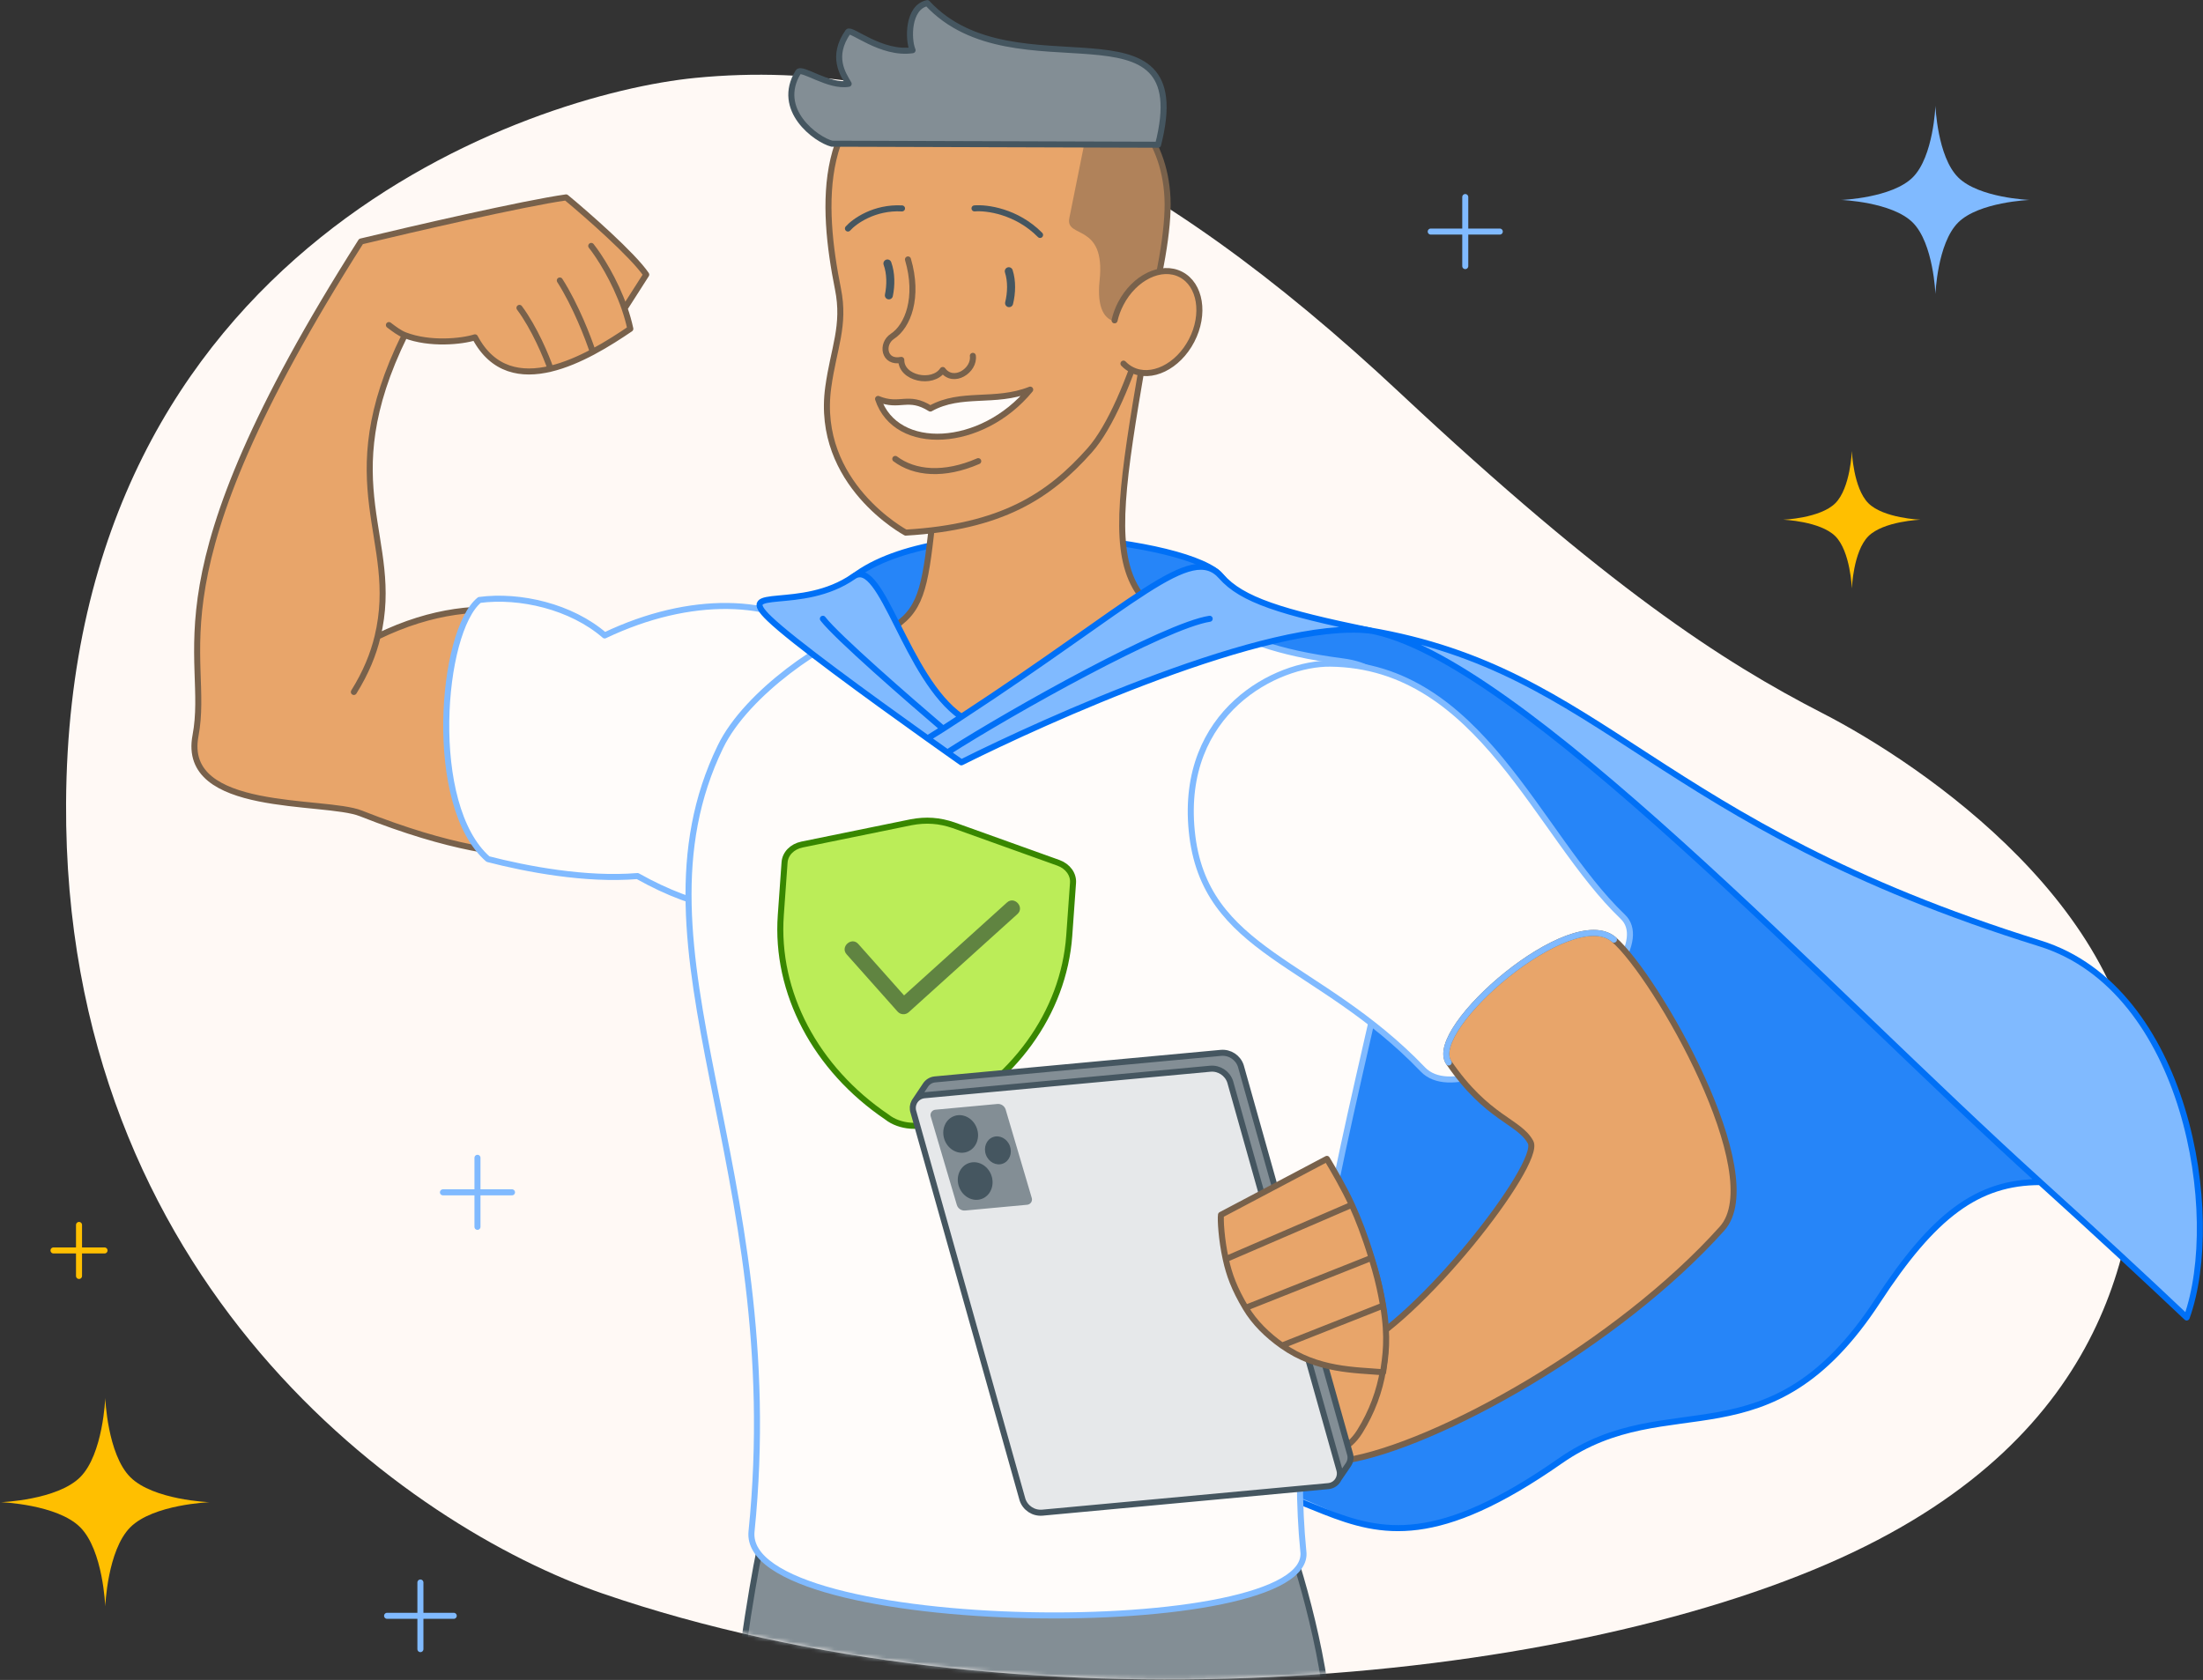
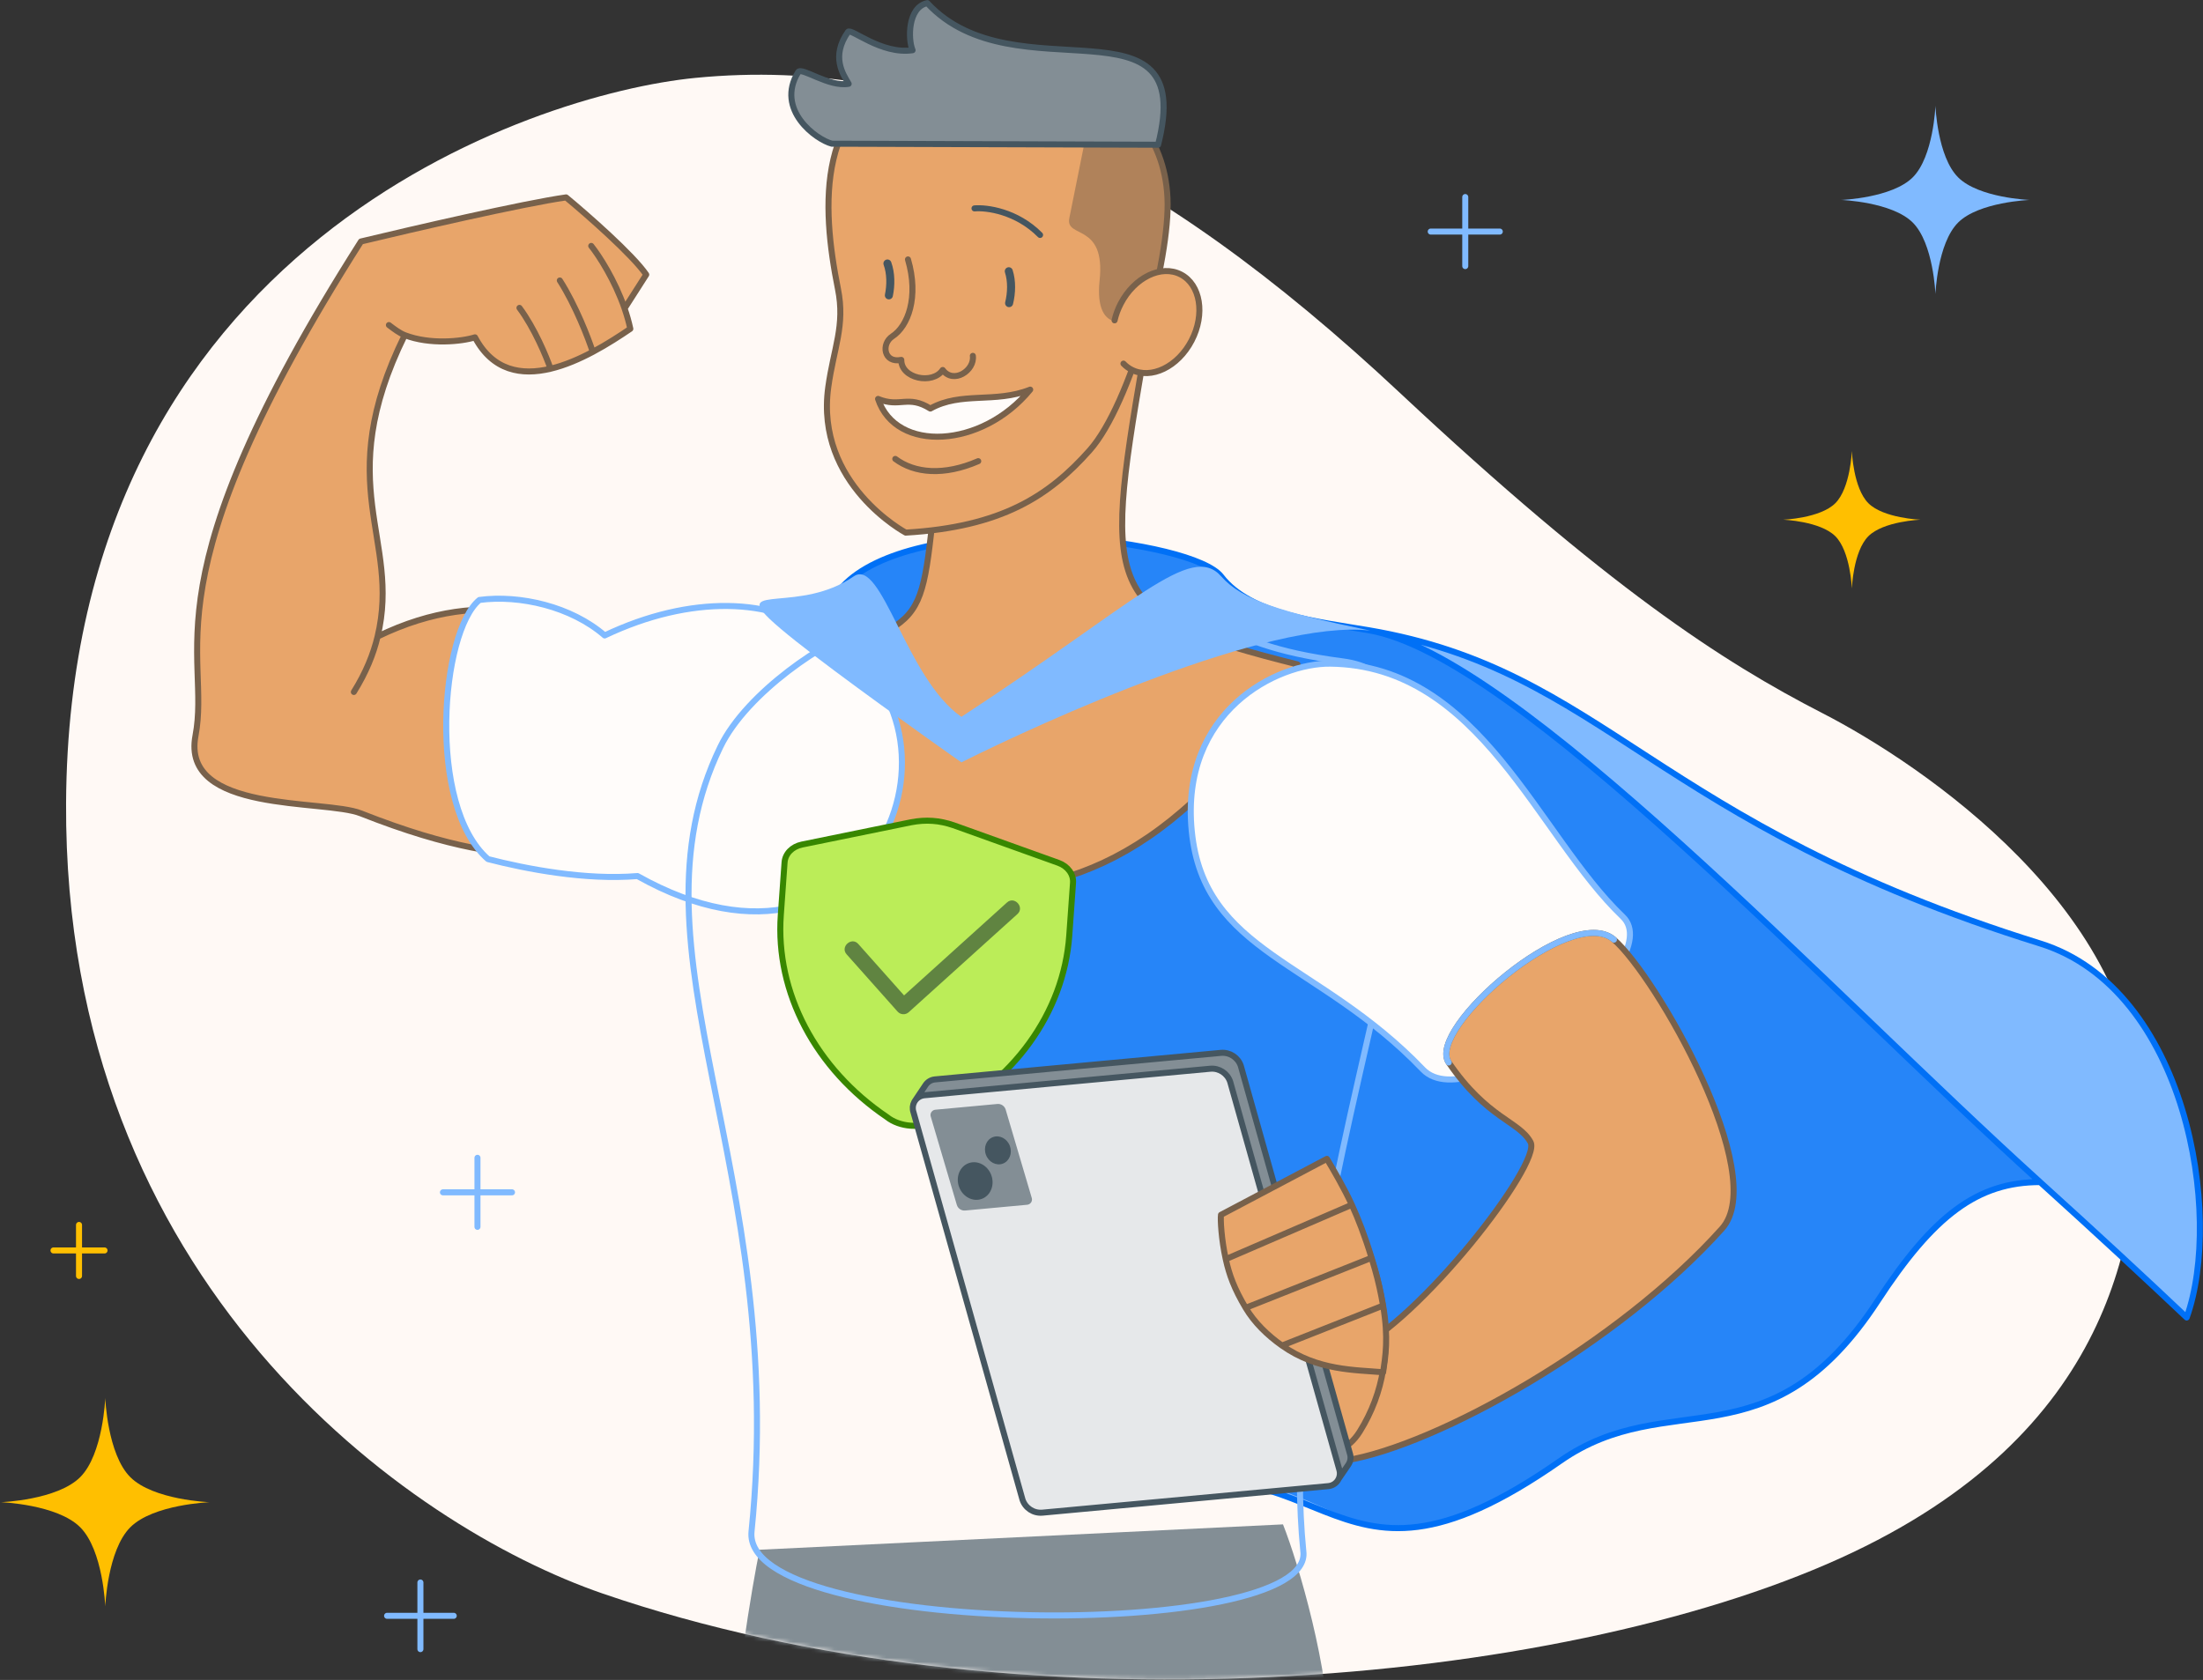
<svg xmlns="http://www.w3.org/2000/svg" width="548" height="418" viewBox="0 0 548 418" fill="none">
  <rect x="0" y="0" width="548" height="418" fill="#333333" stroke="none" />
  <g clip-path="url(#clip0_10223_118685)">
    <path d="M457.789 387.696C526.258 356.629 531.896 306.718 532.053 276.289C532.306 226.933 478.281 190.254 453.314 177.438C428.348 164.622 399.792 146.021 348.241 97.765C286.268 39.755 232.081 13.601 172.987 19.379C132.261 23.36 17.149 61.223 16.437 199.848C15.824 319.173 101.371 379.798 149.909 396.499C252.173 431.685 387.289 419.685 457.789 387.696Z" fill="#FFF9F5" />
    <path d="M26.182 347.849C26.182 347.849 25.653 361.839 19.949 367.543C14.244 373.247 0.254 373.776 0.254 373.776C0.254 373.776 14.244 374.306 19.949 380.01C25.653 385.714 26.182 399.704 26.182 399.704C26.182 399.704 26.711 385.714 32.416 380.01C38.12 374.306 52.11 373.776 52.11 373.776C52.11 373.776 38.12 373.247 32.416 367.543C26.711 361.839 26.182 347.849 26.182 347.849Z" fill="#FFBF00" />
    <path d="M460.651 112.226C460.651 112.226 460.302 121.446 456.542 125.205C452.783 128.965 443.563 129.313 443.563 129.313C443.563 129.313 452.783 129.662 456.542 133.422C460.302 137.181 460.651 146.401 460.651 146.401C460.651 146.401 460.999 137.181 464.759 133.422C468.518 129.662 477.738 129.313 477.738 129.313C477.738 129.313 468.518 128.965 464.759 125.205C460.999 121.446 460.651 112.226 460.651 112.226Z" fill="#FFBF00" />
    <path d="M481.442 26.319C481.442 26.319 480.964 38.963 475.809 44.118C470.654 49.273 458.01 49.751 458.01 49.751C458.01 49.751 470.654 50.23 475.809 55.385C480.964 60.54 481.442 73.183 481.442 73.183C481.442 73.183 481.92 60.54 487.076 55.385C492.231 50.23 504.874 49.751 504.874 49.751C504.874 49.751 492.231 49.273 487.076 44.118C481.92 38.963 481.442 26.319 481.442 26.319Z" fill="#80BAFF" />
    <path d="M19.656 304.787V317.481M13.309 311.134L26.003 311.134" stroke="#FFBF00" stroke-width="1.5" stroke-linecap="round" stroke-linejoin="round" />
    <path d="M104.578 393.754V410.332M96.289 402.043L112.867 402.043" stroke="#80BAFF" stroke-width="1.5" stroke-linecap="round" stroke-linejoin="round" />
    <path d="M364.486 49.029V66.208M355.897 57.619L373.076 57.619" stroke="#80BAFF" stroke-width="1.5" stroke-linecap="round" stroke-linejoin="round" />
    <path d="M118.771 288.082V305.261M110.181 296.672L127.36 296.672" stroke="#80BAFF" stroke-width="1.5" stroke-linecap="round" stroke-linejoin="round" />
    <path d="M340.461 156.813C399.432 166.879 410.881 204.674 507.476 234.752C543.951 246.109 553.038 302.407 543.939 327.815C534.072 318.464 521.561 306.861 507.476 294.123C491.898 294.123 480.951 302.428 467.075 323.681C439.97 365.193 414.748 344.788 387.642 363.741C326.602 406.419 329.335 348.718 264.326 371.637C273.727 293.007 170.527 172.572 213.258 142.802C236.11 126.881 296.825 134.403 303.75 143.427C311.096 152.999 328.003 154.686 340.461 156.813Z" fill="#80BAFF" />
    <path opacity="0.7" d="M272.192 373.823C281.593 295.193 170.527 172.572 213.258 142.802C236.11 126.881 296.825 134.403 303.75 143.427C311.096 152.999 328.003 154.686 340.461 156.813C377.309 163.102 454.532 246.244 507.476 294.123C491.898 294.123 480.951 302.428 467.075 323.681C439.97 365.193 415.079 344.788 387.973 363.741C326.933 406.419 337.201 350.904 272.192 373.823Z" fill="#0070F6" />
    <path d="M340.463 156.813C399.434 166.879 410.883 204.674 507.477 234.752C543.953 246.109 553.04 302.407 543.941 327.815C534.074 318.464 521.563 306.861 507.477 294.123M340.463 156.813C377.311 163.102 454.534 246.244 507.477 294.123M340.463 156.813C328.005 154.686 311.098 152.999 303.752 143.427C296.827 134.403 236.112 126.881 213.26 142.802C170.529 172.572 277.177 295.193 267.776 373.823C332.785 350.904 327.053 406.188 388.093 363.51C415.199 344.558 439.972 365.193 467.077 323.681C480.953 302.428 491.9 294.123 507.477 294.123" stroke="#0070F6" stroke-width="1.5" stroke-linecap="round" stroke-linejoin="round" />
    <path d="M284.21 90.334C290.142 55.697 242 68.581 235.21 100.331C227.806 158.661 235.21 151.101 201.645 165.317C187.42 218.965 271.245 257.451 322.759 165.316C274.953 153.352 274.335 147.999 284.21 90.334Z" fill="#E8A56A" />
    <path d="M284.21 90.334C290.142 55.697 242 68.581 235.21 100.331C227.806 158.661 235.21 151.101 201.645 165.317C187.42 218.965 271.245 257.451 322.759 165.316C274.953 153.352 274.335 147.999 284.21 90.334Z" stroke="#78614B" stroke-width="1.5" stroke-linecap="round" stroke-linejoin="round" />
    <path d="M149.521 161.212C174.509 181.853 158.453 214.563 135.135 213.039C124.967 212.374 112.677 211.437 89.749 202.375C80.712 198.804 44.965 202.455 48.634 183.065C52.617 162.018 35.671 145.236 89.803 60.082C102.413 57.047 130.269 50.605 140.816 49.116C146.042 53.445 157.345 63.348 160.756 68.328L155.373 76.745C155.938 78.386 156.426 80.086 156.795 81.815C154.312 83.499 151.062 85.64 147.459 87.558C144.148 89.319 140.539 90.892 136.952 91.748C129.732 93.473 122.599 92.299 118.157 83.933C114.931 84.96 106.934 85.823 100.683 83.387C82.209 120.959 99.79 133.905 93.932 158.379C121.373 144.994 142.425 154.69 149.521 161.212Z" fill="#E8A56A" />
    <path d="M88.022 172.174C91.025 167.358 92.872 162.79 93.927 158.379M93.927 158.379C99.785 133.905 82.205 120.959 100.679 83.387M93.927 158.379C121.368 144.994 142.421 154.69 149.517 161.212C174.505 181.853 158.449 214.563 135.131 213.039C124.963 212.374 112.672 211.437 89.744 202.375C80.708 198.804 44.961 202.455 48.63 183.065C52.612 162.018 35.666 145.236 89.799 60.082C102.408 57.047 130.265 50.605 140.812 49.116C146.037 53.445 157.341 63.348 160.752 68.328L155.368 76.745M100.679 83.387C106.93 85.823 114.926 84.96 118.152 83.933C122.595 92.299 129.728 93.473 136.947 91.748M100.679 83.387C99.366 82.876 97.954 81.802 96.845 80.959L96.74 80.879M147.07 61.193C149.037 63.662 152.924 69.652 155.368 76.745M155.368 76.745C155.934 78.386 156.422 80.086 156.791 81.815C154.308 83.499 151.058 85.64 147.454 87.558M147.454 87.558C146.368 84.213 143.208 75.976 139.255 69.787M147.454 87.558C144.144 89.319 140.535 90.892 136.947 91.748M136.947 91.748C135.927 88.789 132.953 81.616 129.217 76.604" stroke="#78614B" stroke-width="1.5" stroke-linecap="round" stroke-linejoin="round" />
    <path d="M119.27 149.278C129.307 147.953 142.093 150.893 150.414 158.111C171.807 147.926 192.519 148.723 204.593 158.174C245.781 178.34 218.813 251.843 158.578 217.976C145.717 219.046 130.975 216.242 121.384 213.759C106.121 200.432 109.686 157.039 119.27 149.278Z" fill="#FFFCFA" />
    <path d="M119.27 149.278C129.307 147.953 142.093 150.893 150.414 158.111C171.807 147.926 192.519 148.723 204.593 158.174C245.781 178.34 218.813 251.843 158.578 217.976C145.717 219.046 130.975 216.242 121.384 213.759C106.121 200.432 109.686 157.039 119.27 149.278Z" stroke="#80BAFF" stroke-width="1.5" stroke-linecap="round" stroke-linejoin="round" />
    <mask id="mask0_10223_118685" style="mask-type:alpha" maskUnits="userSpaceOnUse" x="16" y="18" width="517" height="400">
      <path d="M457.789 387.695C526.259 356.628 531.897 306.717 532.053 276.288C532.307 226.932 478.282 190.253 453.315 177.437C428.349 164.622 399.793 146.02 348.241 97.764C286.269 39.754 232.081 13.601 172.987 19.378C132.261 23.359 17.15 61.222 16.438 199.847C15.825 319.172 101.372 379.797 149.91 396.498C252.174 431.684 387.29 419.684 457.789 387.695Z" fill="#FFF9F5" />
    </mask>
    <g mask="url(#mask0_10223_118685)">
      <path d="M319.147 379.292L188.957 385.6C187.191 393.926 182.144 424.202 182.144 439.341C233.157 444.967 330.733 451.561 330.733 433.557C330.733 415.552 323.086 389.232 319.147 379.292Z" fill="#838E95" />
-       <path d="M319.147 379.292L188.957 385.6C187.191 393.926 182.144 424.202 182.144 439.341C233.157 444.967 330.733 451.561 330.733 433.557C330.733 415.552 323.086 389.232 319.147 379.292Z" stroke="#455660" stroke-width="1.5" stroke-linecap="round" />
    </g>
-     <path fill-rule="evenodd" clip-rule="evenodd" d="M215.159 156.247C205.689 158.999 185.782 172.248 179.204 185.812C154.526 236.698 196.159 290.245 186.945 380.792C184.259 407.183 327.491 408.605 324.197 385.909C315.192 294.452 381.718 170.832 334.105 164.58C316.233 162.233 310.36 158.923 299.106 154.365C280.853 167.872 264.06 176.269 239.966 188.316C227.076 178.472 219.902 163.592 215.159 156.247Z" fill="#FFFCFA" />
    <path d="M215.159 156.247L214.949 155.527C215.268 155.435 215.609 155.562 215.789 155.84L215.159 156.247ZM179.204 185.812L179.878 186.14L179.204 185.812ZM324.197 385.909L323.454 386.016C323.453 386.005 323.451 385.994 323.45 385.982L324.197 385.909ZM334.105 164.58L334.203 163.836L334.203 163.836L334.105 164.58ZM299.106 154.365L298.66 153.762C298.87 153.607 299.145 153.572 299.387 153.67L299.106 154.365ZM239.966 188.316L240.301 188.987C240.045 189.115 239.738 189.086 239.511 188.912L239.966 188.316ZM186.945 381.039L187.691 381.115L186.945 381.039ZM324.197 385.909L323.45 385.982C318.933 340.102 333.358 286.179 342.897 243.13C347.678 221.554 351.223 202.754 350.628 188.971C350.331 182.084 349.002 176.542 346.355 172.548C343.732 168.59 339.767 166.08 334.008 165.324L334.105 164.58L334.203 163.836C340.348 164.643 344.719 167.363 347.606 171.72C350.469 176.04 351.825 181.896 352.127 188.907C352.731 202.919 349.135 221.913 344.361 243.455C334.791 286.643 320.456 340.258 324.943 385.835L324.197 385.909ZM334.105 164.58L334.008 165.324C316.025 162.962 310.066 159.613 298.824 155.06L299.106 154.365L299.387 153.67C310.655 158.233 316.44 161.504 334.203 163.836L334.105 164.58ZM179.204 185.812L179.878 186.14C167.664 211.326 171.834 237.252 178.011 268.407C184.18 299.519 192.311 335.713 187.691 381.115L186.945 381.039L186.199 380.963C190.793 335.819 182.715 299.842 176.54 268.699C170.373 237.599 166.065 211.185 178.529 185.485L179.204 185.812ZM186.945 381.039L187.691 381.115C187.396 384.015 189.076 386.692 192.632 389.138C196.181 391.581 201.447 393.676 207.914 395.401C220.834 398.846 238.317 400.755 255.815 401.132C273.312 401.509 290.763 400.354 303.611 397.7C310.045 396.371 315.266 394.678 318.758 392.65C322.28 390.605 323.797 388.38 323.454 386.016L324.197 385.909L324.939 385.801C325.419 389.112 323.182 391.815 319.511 393.947C315.812 396.096 310.404 397.828 303.915 399.169C290.918 401.853 273.347 403.01 255.783 402.632C238.22 402.253 220.606 400.338 207.528 396.85C200.996 395.108 195.538 392.959 191.781 390.374C188.031 387.794 185.823 384.66 186.199 380.963L186.945 381.039ZM215.159 156.247L215.368 156.967C210.758 158.307 203.498 162.248 196.553 167.571C189.608 172.893 183.093 179.511 179.878 186.14L179.204 185.812L178.529 185.485C181.892 178.549 188.62 171.761 195.641 166.38C202.661 160.999 210.09 156.939 214.949 155.527L215.159 156.247ZM239.966 188.316L239.511 188.912C226.484 178.963 219.203 163.893 214.529 156.654L215.159 156.247L215.789 155.84C220.601 163.292 227.669 177.981 240.421 187.72L239.966 188.316ZM299.106 154.365L299.552 154.968C281.239 168.52 264.388 176.943 240.301 188.987L239.966 188.316L239.631 187.645C263.732 175.594 280.467 167.225 298.66 153.762L299.106 154.365Z" fill="#80BAFF" />
    <path d="M195.163 214.574C195.316 212.418 197.062 210.643 199.484 210.141L226.658 204.589C230.356 203.889 233.669 204.125 237.231 205.344L263.297 214.694C265.608 215.534 267.084 217.539 266.914 219.693L265.979 232.795C264.603 252.077 251.979 269.417 232.717 278.782C229.191 280.867 223.79 280.481 220.596 277.917C202.874 265.922 192.852 246.962 194.226 227.704L195.163 214.574Z" fill="#BBED58" />
    <path d="M195.163 214.574C195.316 212.418 197.062 210.643 199.484 210.141L226.658 204.589C230.356 203.889 233.669 204.125 237.231 205.344L263.297 214.694C265.608 215.534 267.084 217.539 266.914 219.693L265.979 232.795C264.603 252.077 251.979 269.417 232.717 278.782C229.191 280.867 223.79 280.481 220.596 277.917C202.874 265.922 192.852 246.962 194.226 227.704L195.163 214.574Z" stroke="#388700" stroke-width="1.5" stroke-linecap="round" stroke-linejoin="round" />
    <path opacity="0.5" fill-rule="evenodd" clip-rule="evenodd" d="M253.091 227.43L226.036 251.865C225.248 252.576 223.993 252.508 223.288 251.714L210.596 237.45C208.934 235.582 211.831 233.004 213.494 234.872L224.887 247.677L250.491 224.551C252.347 222.875 254.947 225.753 253.091 227.43Z" fill="#071D2B" />
    <path d="M206.033 96.332C202.701 120.44 225.297 132.524 225.297 132.524C249.11 131.13 260.932 123.461 271.08 112.027C281.229 100.594 291.148 64.467 290.413 49.242C288.907 18.042 251.656 10.869 229.07 17.242C202.644 24.697 204.336 51.406 208.444 71.898C210.278 81.044 207.383 86.567 206.033 96.332Z" fill="#E8A56A" />
    <path d="M206.033 96.332C202.701 120.44 225.297 132.524 225.297 132.524C249.11 131.13 260.932 123.461 271.08 112.027C281.229 100.594 291.148 64.467 290.413 49.242C288.907 18.042 251.656 10.869 229.07 17.242C202.644 24.697 204.336 51.406 208.444 71.898C210.278 81.044 207.383 86.567 206.033 96.332Z" stroke="#78614B" stroke-width="1.5" stroke-linecap="round" stroke-linejoin="round" />
    <path opacity="0.5" d="M270.682 31.002C252.524 34.834 223.923 36.327 210.579 31.002C224.967 1.529 314.379 10.718 284.492 75.544C282.039 80.864 272.022 83.937 273.531 69.758C275.069 55.309 264.955 59.451 265.995 54.283L270.682 31.002Z" fill="#78614A" />
    <path d="M227.005 12.494C225.856 9.776 225.791 1.8 230.666 0.776C252.52 24.333 297.905 -2.55 288.076 36.011L206.933 35.755C203.034 34.759 192.828 27.334 198.54 17.945C199.381 16.563 206.106 21.735 211.107 20.85C209.72 18.477 206.655 14.082 210.946 7.935C211.66 6.913 219.204 13.647 227.005 12.494Z" fill="#838E95" />
    <path d="M227.005 12.494C225.856 9.776 225.791 1.8 230.666 0.776C252.52 24.333 297.905 -2.55 288.076 36.011L206.933 35.755C203.034 34.759 192.828 27.334 198.54 17.945C199.381 16.563 206.106 21.735 211.107 20.85C209.72 18.477 206.655 14.082 210.946 7.935C211.66 6.913 219.204 13.647 227.005 12.494Z" stroke="#455660" stroke-width="1.5" stroke-linecap="round" stroke-linejoin="round" />
    <ellipse cx="287.603" cy="80.138" rx="9.937" ry="13.339" transform="rotate(27.401 287.603 80.138)" fill="#E8A56A" />
    <path d="M277.251 79.708C277.567 78.326 278.075 76.928 278.781 75.565C282.171 69.025 288.869 65.77 293.742 68.296C298.614 70.821 299.815 78.171 296.425 84.711C293.035 91.252 286.336 94.507 281.464 91.981C280.707 91.588 280.039 91.08 279.462 90.475" stroke="#78614B" stroke-width="1.5" stroke-linecap="round" stroke-linejoin="round" />
    <path d="M256.265 96.949C244.259 111.586 222.867 112.689 218.42 99.26C223.909 101.523 225.832 98.156 231.425 101.657C239.106 97.346 247.464 100.439 256.265 96.949Z" fill="#FFFCFA" />
    <path d="M222.702 114.184C227.473 117.762 234.799 118.453 243.336 114.745M218.42 99.26C222.867 112.689 244.259 111.586 256.265 96.949C247.464 100.439 239.106 97.346 231.425 101.657C225.832 98.156 223.909 101.523 218.42 99.26Z" stroke="#78614B" stroke-width="1.5" stroke-linecap="round" stroke-linejoin="round" />
    <path d="M221.993 83.675C225.832 81.173 228.636 74.003 225.863 64.541C236.162 62.428 241.142 82.228 242 88.533C242.495 92.163 237.176 95.667 234.504 92.052C232.007 95.778 224.147 94.176 224.2 89.54C219.839 90.434 219.131 85.54 221.993 83.675Z" fill="#E8A56A" />
    <path d="M225.86 64.548C228.634 74.01 225.83 81.179 221.991 83.681C219.129 85.547 219.837 90.44 224.197 89.546C224.145 94.183 232.005 95.785 234.502 92.058C237.174 95.673 242.492 92.17 241.998 88.539" stroke="#78614B" stroke-width="1.5" stroke-linecap="round" stroke-linejoin="round" />
    <path d="M250.938 67.49C251.738 69.96 251.632 72.928 251.016 75.426" stroke="#455660" stroke-width="2" stroke-linecap="round" stroke-linejoin="round" />
    <path d="M220.75 65.561C221.638 68.001 221.637 70.971 221.11 73.49" stroke="#455660" stroke-width="2" stroke-linecap="round" stroke-linejoin="round" />
    <path d="M242.407 51.852C245.411 51.595 252.878 52.556 258.721 58.46" stroke="#455660" stroke-width="1.5" stroke-linecap="round" stroke-linejoin="round" />
-     <path d="M210.926 56.861C212.547 55.038 217.507 51.485 224.375 51.858" stroke="#455660" stroke-width="1.5" stroke-linecap="round" stroke-linejoin="round" />
    <path d="M296.452 206.769C293.503 176.968 317.671 164.969 330.924 165.127C368.341 165.575 382.416 207.831 403.675 228.103C415.373 239.258 366.133 278.813 353.961 266.116C327.876 238.907 299.464 237.216 296.452 206.769Z" fill="#FFFCFA" />
    <path d="M296.452 206.769C293.503 176.968 317.671 164.969 330.924 165.127C368.341 165.575 382.416 207.831 403.675 228.103C415.373 239.258 366.133 278.813 353.961 266.116C327.876 238.907 299.464 237.216 296.452 206.769Z" stroke="#80BAFF" stroke-width="1.5" stroke-linecap="round" />
    <path d="M380.735 284.213C377.887 278.922 370.011 278.458 360.372 264.366C354.684 256.052 390.94 224.61 401.47 233.791C412 242.972 440.268 292.402 428.362 305.693C402.614 334.436 357.399 359.713 334.694 363.394C316.045 366.417 306.877 349.187 336.212 336.303C352.966 328.944 383.582 289.503 380.735 284.213Z" fill="#E8A56A" />
    <path d="M380.735 284.213C377.887 278.922 370.011 278.458 360.372 264.366C354.684 256.052 390.94 224.61 401.47 233.791C412 242.972 440.268 292.402 428.362 305.693C402.614 334.436 357.399 359.713 334.694 363.394C316.045 366.417 306.877 349.187 336.212 336.303C352.966 328.944 383.582 289.503 380.735 284.213Z" stroke="#78614B" stroke-width="1.5" stroke-linecap="round" stroke-linejoin="round" />
    <path d="M360.369 264.369C354.681 256.055 390.939 224.612 401.469 233.793" stroke="#80BAFF" stroke-width="1.5" stroke-linecap="round" stroke-linejoin="round" />
    <path d="M330.31 288.925C343.782 313.354 350.449 336.592 338.255 356.187C332.488 365.454 321.124 361.776 318.728 352.539C306.805 355.107 308.074 340.292 303.589 333.44C300.368 328.521 288.918 319.745 283.023 316.563C283.891 314.518 287.36 310.881 294.292 312.692C302.958 314.955 307.12 323.941 315.779 319.737C322.706 316.374 327.944 298.406 330.31 288.925Z" fill="#E8A56A" />
    <path d="M318.728 352.539C321.124 361.776 332.488 365.454 338.255 356.187C350.449 336.592 343.782 313.354 330.31 288.925C327.944 298.406 322.706 316.374 315.779 319.737C307.12 323.941 302.958 314.955 294.292 312.692C287.36 310.881 283.891 314.518 283.023 316.563C288.918 319.745 300.368 328.521 303.589 333.44C308.074 340.292 306.805 355.107 318.728 352.539ZM318.728 352.539C318.062 349.973 317.801 348.136 318.377 343.612" stroke="#78614B" stroke-width="1.5" stroke-linecap="round" stroke-linejoin="round" />
    <path d="M330.415 369.775L259.313 376.375C257.106 376.579 255.049 375.238 254.348 373.136L227.219 276.692C226.933 275.834 227.033 274.957 227.409 274.229L227.51 274.047L227.683 273.789C228.197 273.096 228.993 272.607 229.942 272.519L301.044 265.919C303.251 265.715 305.307 267.056 306.009 269.158L333.138 365.602C333.408 366.411 333.334 367.238 333.009 367.94L332.778 368.357C332.27 369.128 331.431 369.681 330.415 369.775Z" fill="#838E95" />
    <path d="M308.654 265.213L335.782 361.657C336.116 362.657 335.926 363.683 335.384 364.469L333.009 367.94C333.334 367.238 333.408 366.411 333.138 365.602L306.009 269.158C305.307 267.056 303.251 265.715 301.044 265.919L229.942 272.519C228.993 272.607 228.197 273.096 227.683 273.789L230.209 270.016C230.714 269.232 231.561 268.669 232.586 268.574L303.689 261.974C305.896 261.77 307.952 263.111 308.654 265.213Z" fill="#838E95" />
    <path d="M330.415 369.775L259.313 376.375C257.106 376.579 255.049 375.238 254.348 373.136L227.219 276.692C226.933 275.834 227.033 274.957 227.409 274.229L227.51 274.047L227.683 273.789C228.197 273.096 228.993 272.607 229.942 272.519L301.044 265.919C303.251 265.714 305.307 267.056 306.009 269.158L333.138 365.602C333.408 366.411 333.334 367.238 333.009 367.94L332.778 368.357C332.27 369.128 331.431 369.681 330.415 369.775Z" fill="#E6E8EA" />
    <path d="M227.409 274.229C227.033 274.957 226.933 275.834 227.219 276.692L254.348 373.136C255.049 375.238 257.106 376.579 259.313 376.375L330.415 369.775C331.431 369.681 332.27 369.128 332.778 368.357M227.409 274.229L227.51 274.047M227.409 274.229C227.441 274.167 227.474 274.106 227.51 274.047M332.778 368.357L333.009 367.94M332.778 368.357C332.865 368.224 332.943 368.085 333.009 367.94M333.009 367.94L335.384 364.469C335.926 363.683 336.116 362.657 335.782 361.657L308.654 265.213C307.952 263.111 305.896 261.77 303.689 261.974L232.586 268.574C231.561 268.669 230.714 269.232 230.209 270.016L227.51 274.047M333.009 367.94C333.334 367.238 333.408 366.411 333.138 365.602L306.009 269.158C305.307 267.056 303.251 265.715 301.044 265.919L229.942 272.519C228.879 272.618 228.008 273.219 227.51 274.047" stroke="#455660" stroke-width="1.5" />
    <path d="M238.027 299.854C238.318 300.726 239.172 301.283 240.087 301.198L255.512 299.766C255.933 299.727 256.281 299.498 256.492 299.178C256.528 299.123 256.56 299.065 256.588 299.005C256.723 298.713 256.753 298.371 256.641 298.035L250.146 276.032C249.855 275.16 249.002 274.603 248.086 274.688L232.662 276.119C232.221 276.16 231.86 276.41 231.653 276.754C231.638 276.778 231.624 276.803 231.611 276.829C231.455 277.131 231.414 277.495 231.533 277.851L238.027 299.854Z" fill="#838E95" />
    <path d="M246.581 292.38C245.673 289.928 243.145 288.603 240.934 289.422C238.723 290.24 237.667 292.892 238.576 295.345C239.484 297.797 242.012 299.122 244.223 298.303C246.433 297.485 247.489 294.833 246.581 292.38Z" fill="#455660" />
    <path d="M251.205 285.13C250.53 283.307 248.65 282.322 247.006 282.93C245.363 283.539 244.578 285.511 245.253 287.334C245.928 289.158 247.808 290.143 249.452 289.534C251.095 288.926 251.88 286.954 251.205 285.13Z" fill="#455660" />
-     <path d="M242.971 280.666C242.063 278.213 239.534 276.888 237.324 277.707C235.113 278.525 234.057 281.177 234.965 283.63C235.873 286.082 238.402 287.407 240.612 286.588C242.823 285.77 243.879 283.118 242.971 280.666Z" fill="#455660" />
    <path d="M330.068 288.349L303.726 302.271C303.557 303.441 303.818 308.36 304.91 313.306C305.769 317.191 307.007 320.629 309.859 325.416C312.047 329.089 315.234 332.204 318.895 334.796C327.762 341.074 337.1 340.829 344.051 341.441C344.613 337.547 345.444 332.996 344.045 324.853C343.543 321.937 342.894 318.909 342.024 315.848C341.741 314.852 341.459 313.894 341.177 312.972C339.492 307.45 337.84 303.209 336.265 299.771C334.392 295.682 331.643 290.967 330.068 288.349Z" fill="#E8A56A" />
    <path d="M309.859 325.416C307.007 320.629 305.769 317.191 304.91 313.306M309.859 325.416L341.177 312.972M309.859 325.416C312.047 329.089 315.234 332.204 318.895 334.796M336.265 299.771C334.392 295.682 331.643 290.967 330.068 288.349L303.726 302.271C303.557 303.441 303.818 308.36 304.91 313.306M336.265 299.771L304.91 313.306M336.265 299.771C337.84 303.209 339.492 307.45 341.177 312.972M341.177 312.972C341.459 313.894 341.741 314.852 342.024 315.848C342.894 318.909 343.543 321.937 344.045 324.853M344.045 324.853C345.444 332.996 344.613 337.547 344.051 341.441C337.1 340.829 327.762 341.074 318.895 334.796M344.045 324.853L318.895 334.796" stroke="#78614B" stroke-width="1.5" stroke-linecap="round" stroke-linejoin="round" />
    <path d="M191.404 153.96C182.562 145.468 199.311 152.508 212.337 143.426C219.352 138.536 225.35 168.811 239.144 178.364C282.564 149.99 296.222 134.8 303.792 143.426C308.922 149.274 318.698 152.33 340.839 156.903C315.569 153.961 259.428 179.544 239.144 189.687C238.072 188.933 236.907 188.111 235.666 187.232C234.128 186.144 232.475 184.969 230.738 183.73C215.684 172.989 197.257 159.582 191.404 153.96Z" fill="#80BAFF" />
-     <path d="M239.144 178.364C225.35 168.811 219.352 138.536 212.337 143.426C199.311 152.508 182.562 145.468 191.404 153.96C197.257 159.582 215.684 172.989 230.738 183.73M239.144 178.364C282.564 149.99 296.222 134.8 303.792 143.426C308.922 149.274 318.698 152.33 340.839 156.903C315.569 153.961 259.428 179.544 239.144 189.687C238.072 188.933 236.907 188.111 235.666 187.232M239.144 178.364C237.583 179.384 236.44 180.14 234.597 181.323M230.738 183.73C232.045 182.893 233.278 182.169 234.597 181.323M230.738 183.73C232.475 184.969 234.128 186.144 235.666 187.232M234.597 181.323C226.046 174.031 208.199 158.499 204.693 153.961M235.666 187.232C251.88 176.853 289.842 155.668 300.912 153.961" stroke="#0070F6" stroke-width="1.5" stroke-linecap="round" stroke-linejoin="round" />
  </g>
  <defs>
    <clipPath id="clip0_10223_118685">
      <rect width="548" height="418" fill="white" />
    </clipPath>
  </defs>
</svg>